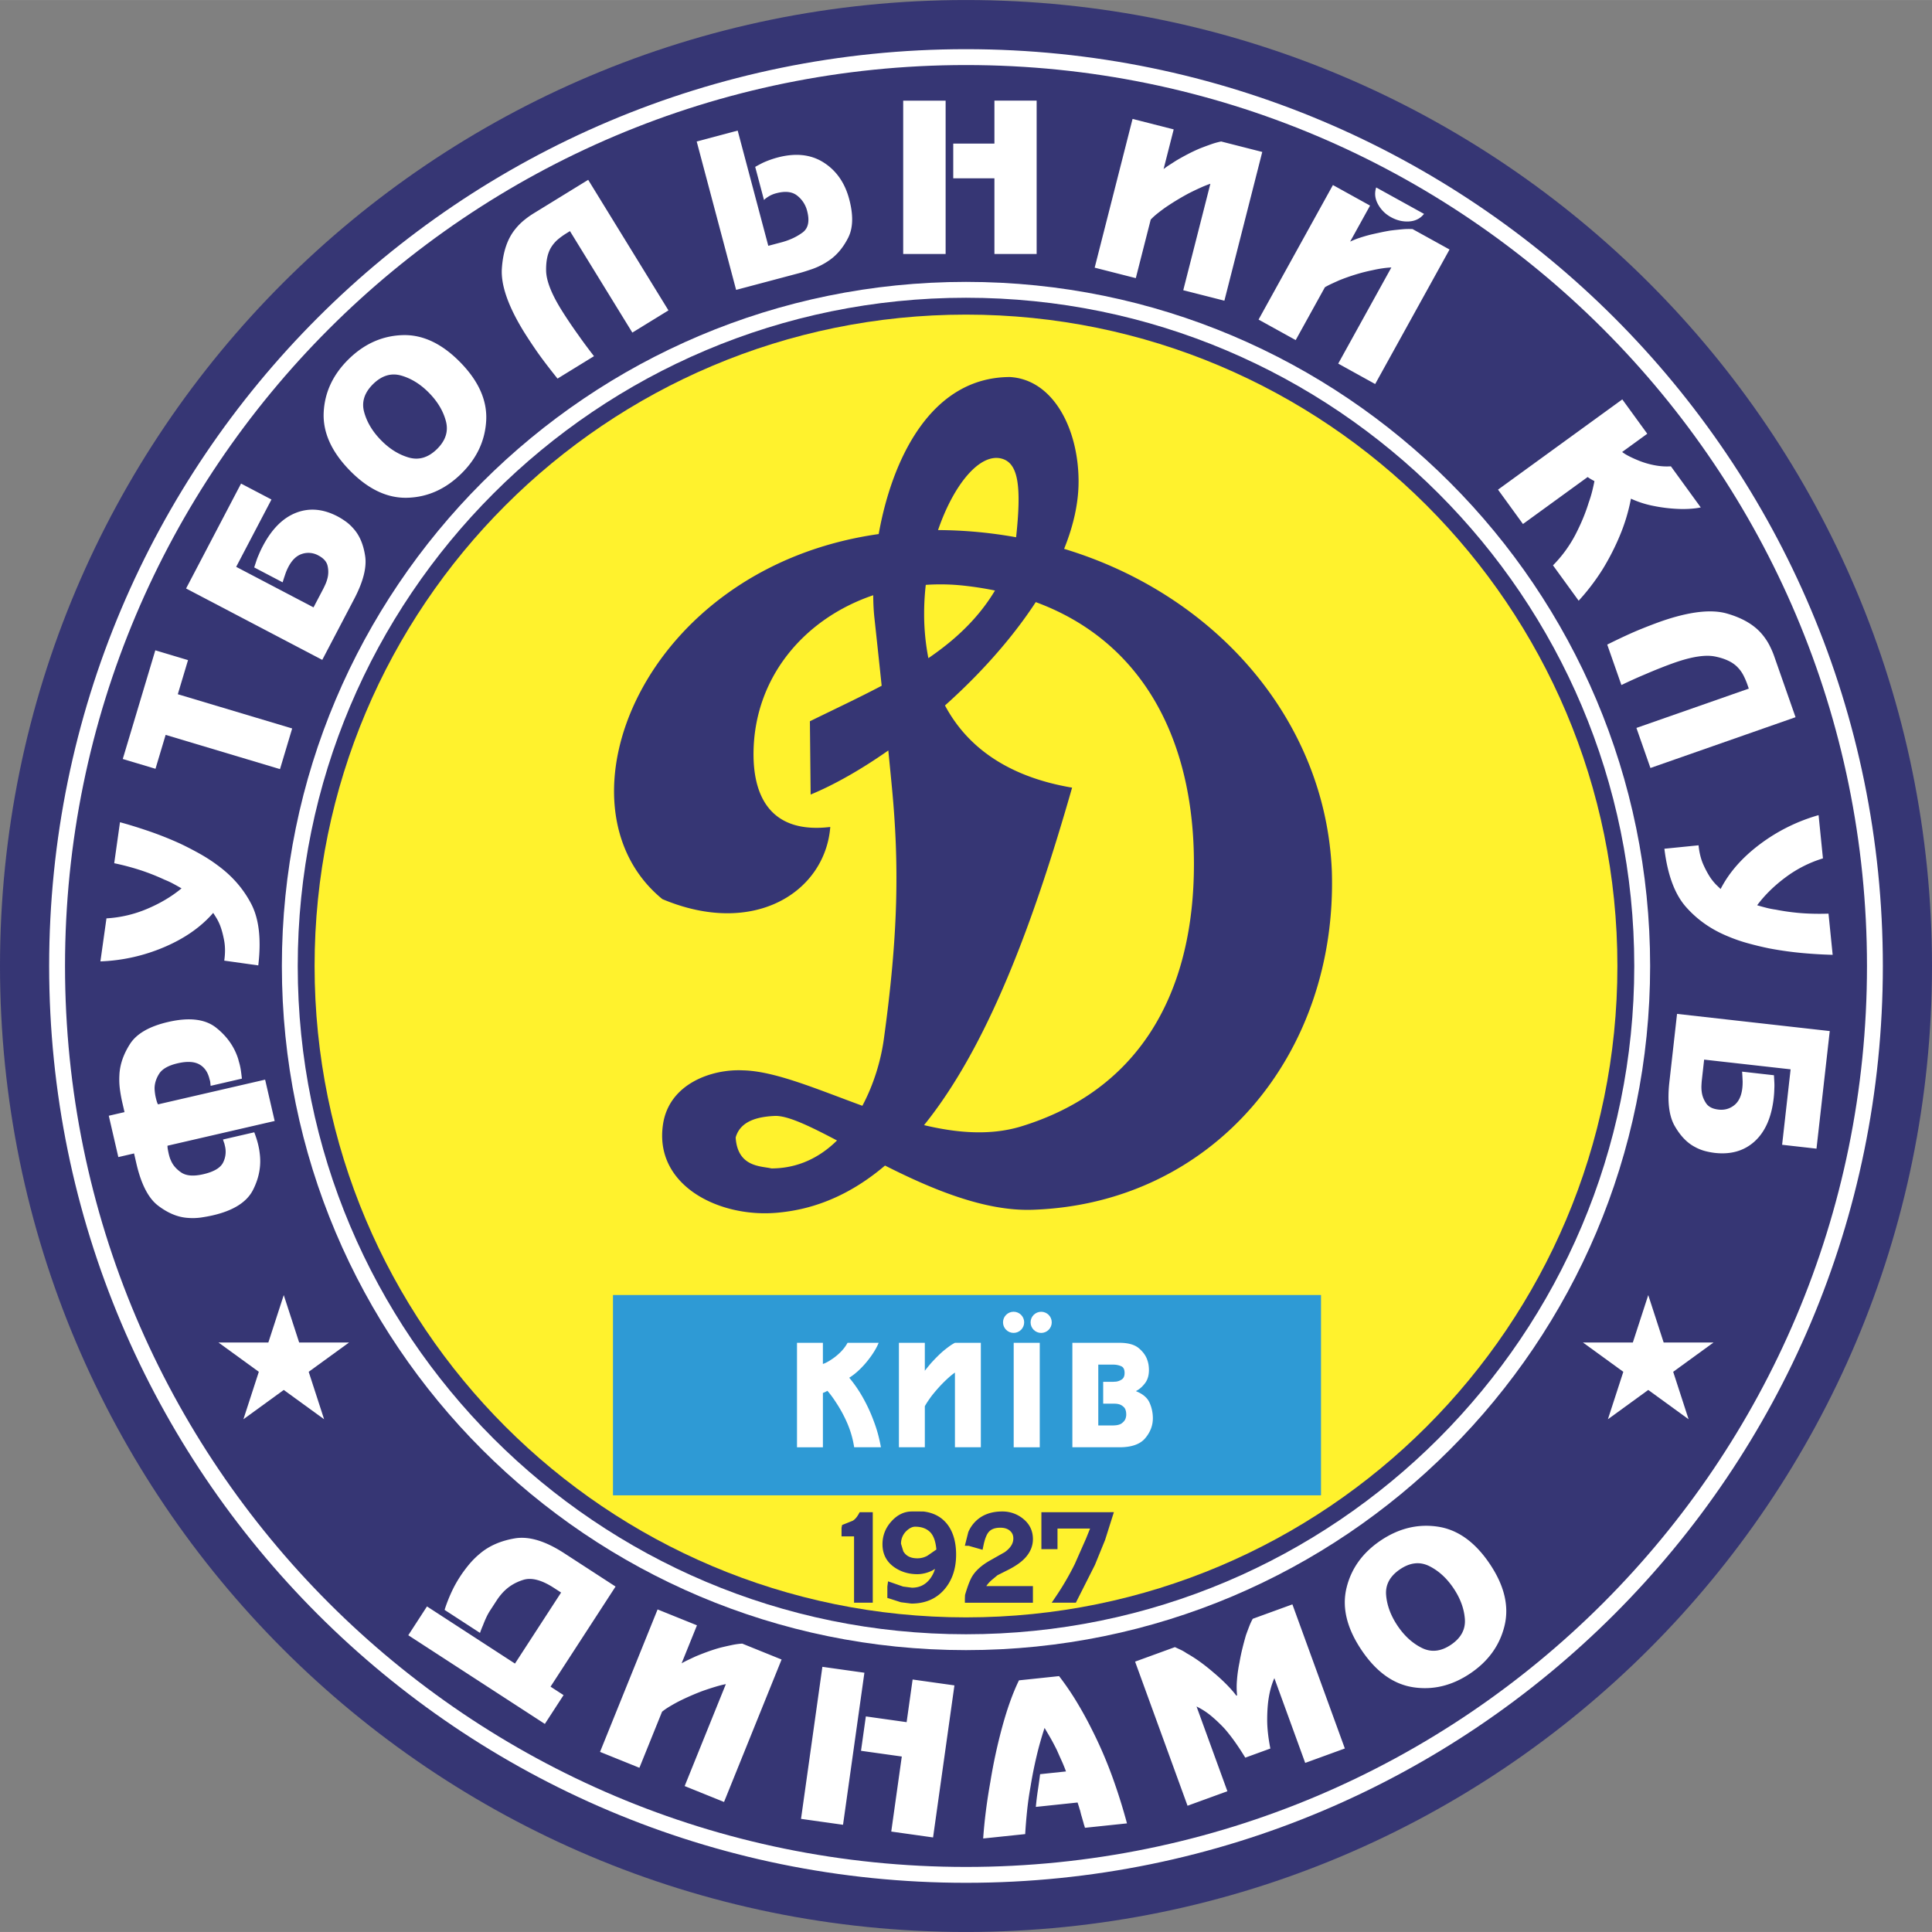
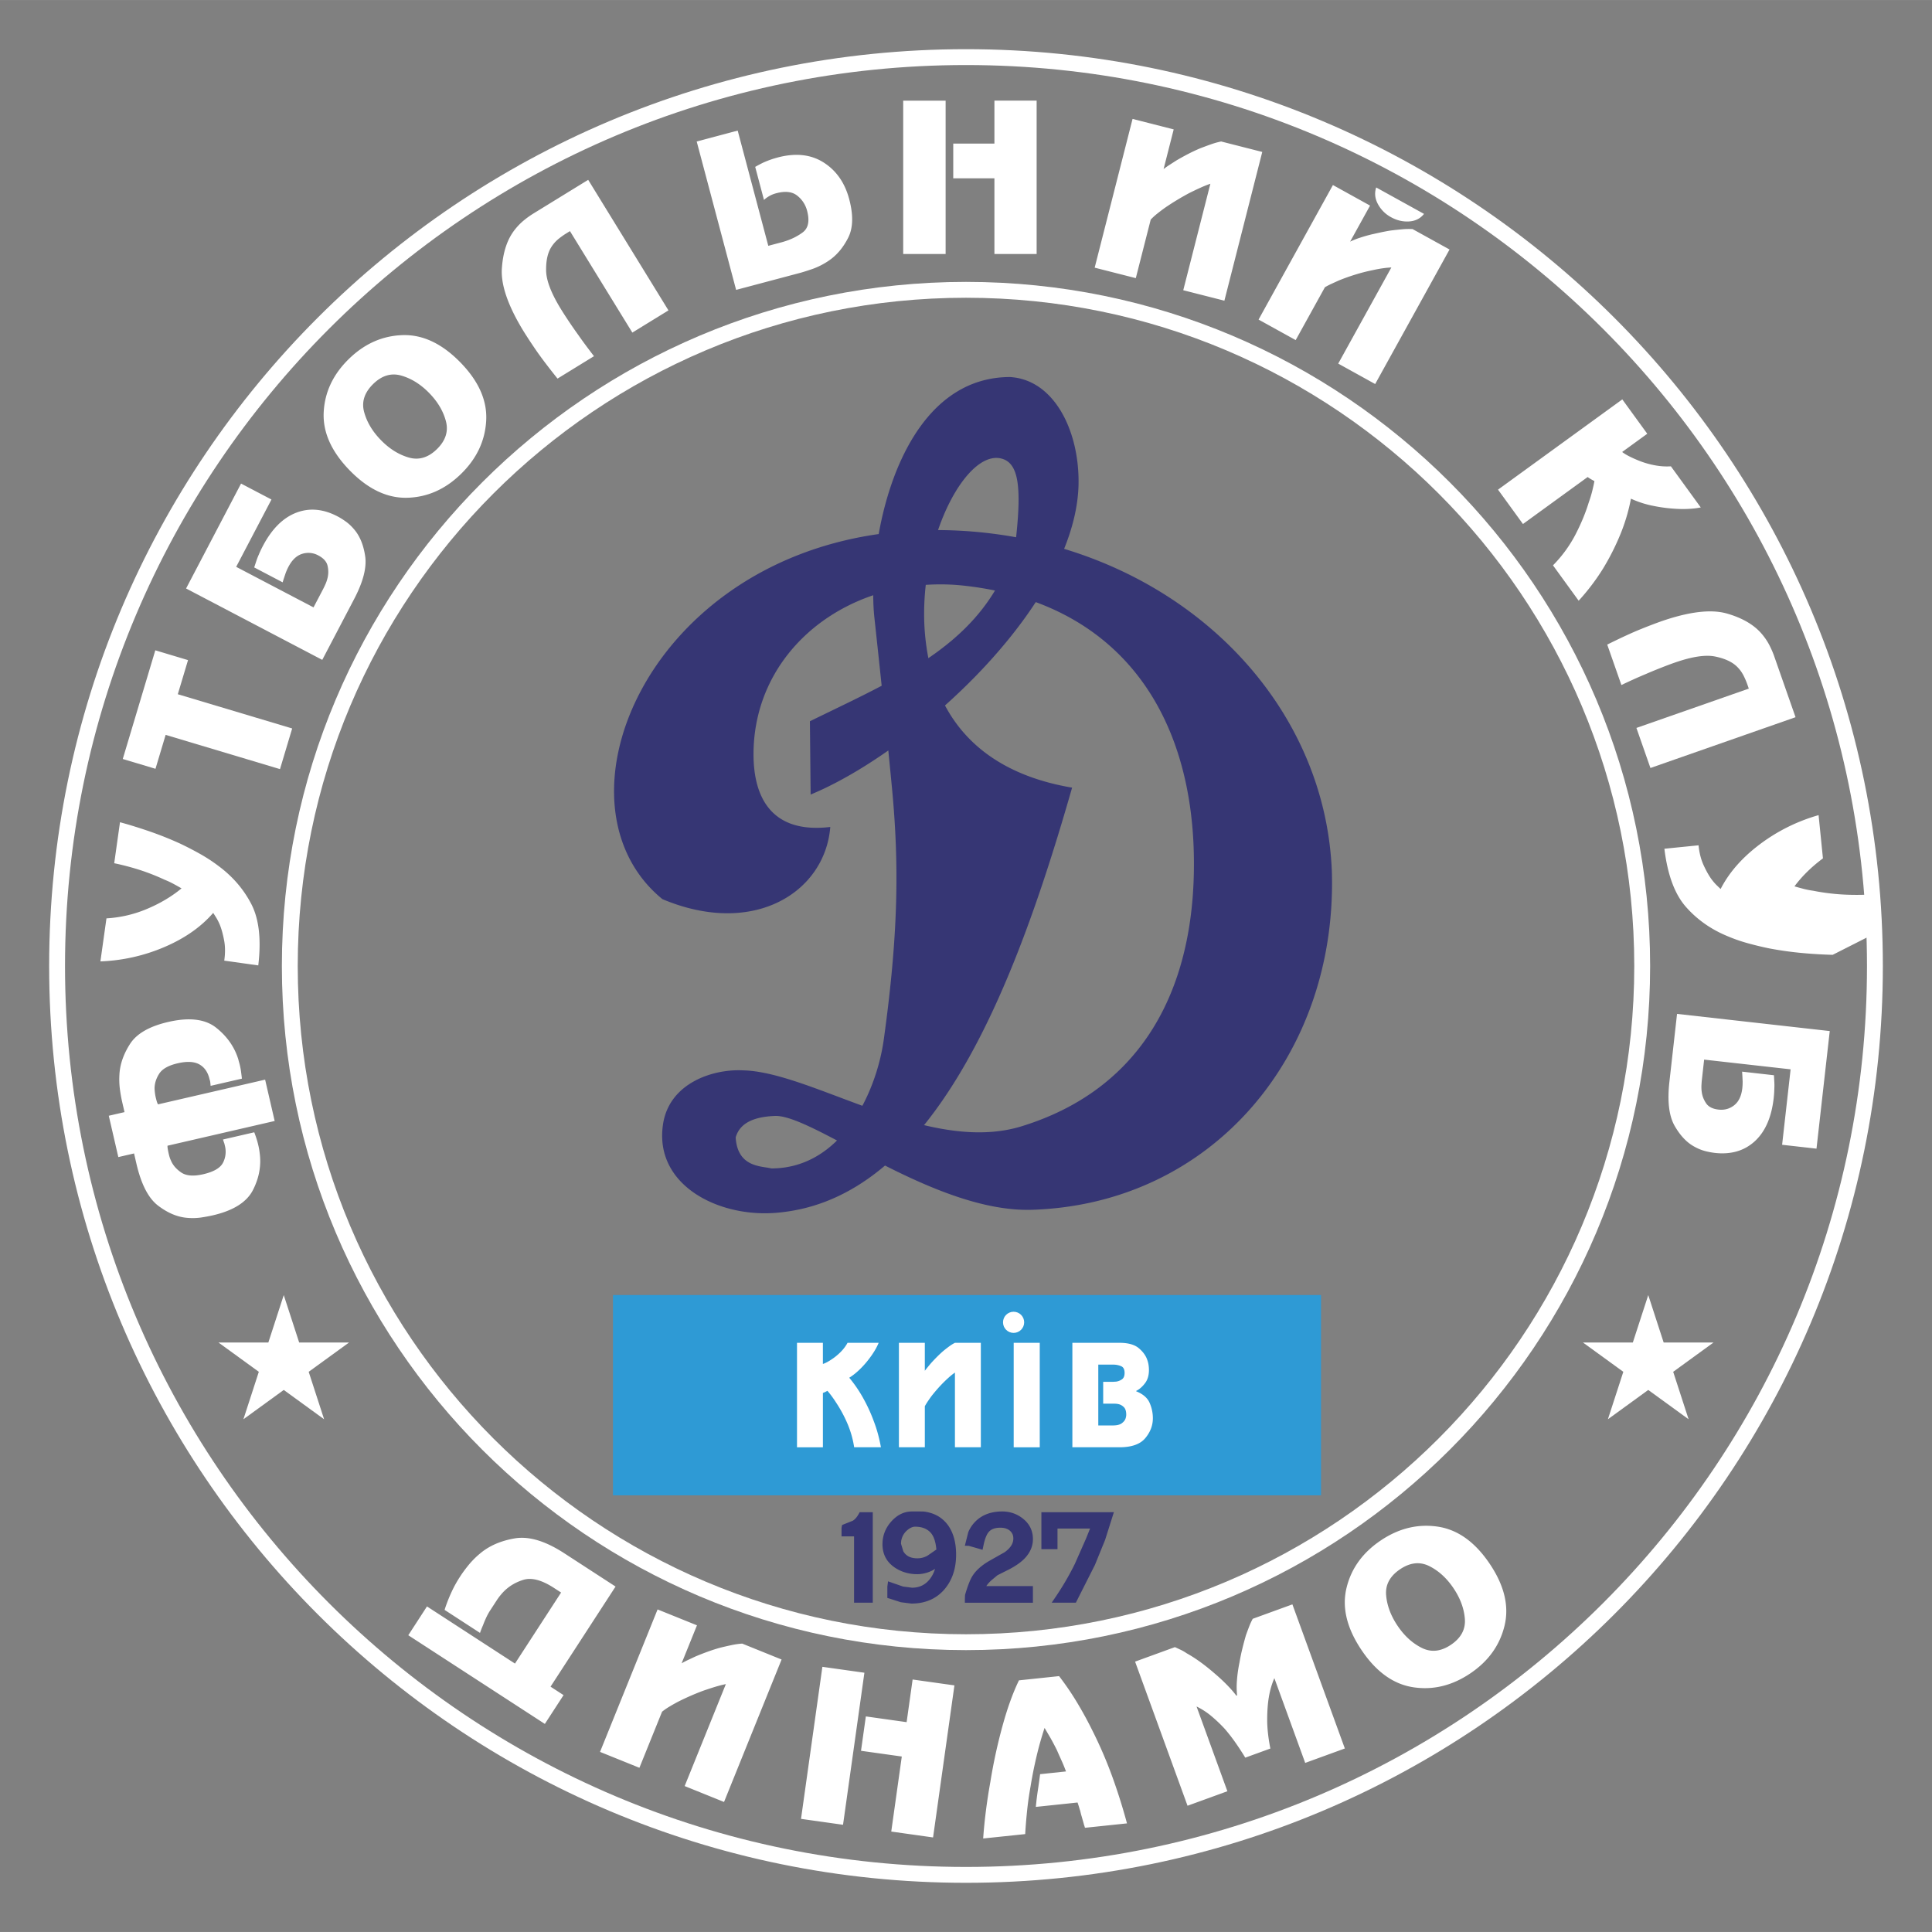
<svg xmlns="http://www.w3.org/2000/svg" width="2500" height="2500" viewBox="0 0 211.524 211.518">
  <rect x="0" y="0" width="211.524" height="211.518" fill="#808080" stroke="none" />
-   <path d="M211.524 105.763c0 58.403-47.35 105.755-105.762 105.755C47.352 211.518 0 164.167 0 105.763 0 47.353 47.352 0 105.762 0c58.412 0 105.762 47.353 105.762 105.763z" fill="#363674" />
-   <path d="M177.081 105.762c0 39.382-31.928 71.313-71.318 71.313-39.391 0-71.321-31.931-71.321-71.313 0-39.391 31.93-71.32 71.321-71.32 39.389 0 71.318 31.93 71.318 71.32z" fill="#fff22d" />
  <path d="M101.18 66.83c.012-.944.074-1.88.178-2.799a23.736 23.736 0 0 1 4.279.098c1.135.127 2.238.302 3.298.522-1.291 2.148-2.913 3.937-4.777 5.507a31.674 31.674 0 0 1-2.515 1.896 25.277 25.277 0 0 1-.464-4.546c-.002-.226 0-.452.001-.678zm1.522-8.798c1.731-5.052 4.63-8.52 7.022-7.806 1.77.529 2.125 3.028 1.524 8.593a49.386 49.386 0 0 0-8.546-.787zm4.273 15.829c2.417-2.499 4.626-5.186 6.424-7.942 12.089 4.453 17.676 15.757 17.301 29.974-.348 13.204-6.146 23.552-18.966 27.45-3.348.998-6.957.699-10.565-.161 7.096-8.784 12.088-22.533 16.209-36.95-7.328-1.24-11.617-4.68-13.917-8.998a67.61 67.61 0 0 0 3.514-3.373zm9.529-13.773c1.016-2.512 1.59-5.014 1.583-7.427-.021-5.789-2.813-11.12-7.519-11.385-8.678.021-12.913 9.035-14.365 17.192-25.894 3.67-36.16 29.773-23.684 39.968 10.074 4.236 17.823-.814 18.384-7.899-6.324.754-8.427-3.101-8.404-8.04.041-8.328 5.559-14.778 13.106-17.331.004.893.048 1.724.129 2.466l.135 1.252c.234 2.162.453 4.213.66 6.193-2.491 1.314-5.147 2.557-7.857 3.887l.081 8.024c2.588-1.069 5.52-2.733 8.505-4.826.133 1.365.269 2.718.396 4.07.804 8.433.702 16.038-.884 27.513-.321 2.34-1.096 4.965-2.354 7.318-4.963-1.812-9.581-3.809-13.086-3.879-3.316-.163-8.055 1.405-8.738 5.895-1.004 6.625 5.983 10.192 12.29 9.71a20.101 20.101 0 0 0 3.016-.467c3.304-.782 6.287-2.413 8.997-4.715 5.067 2.56 10.881 5.019 16.146 4.842 19.694-.658 33.419-16.937 32.774-37.105-.681-16.407-12.616-30.211-29.311-35.256zm-30.279 67.677a9.976 9.976 0 0 1-1.769.156c-1.095-.269-3.704-.1-3.912-3.387.501-1.774 2.332-2.276 4.297-2.36 1.409-.049 3.814 1.115 6.799 2.688-1.479 1.456-3.277 2.522-5.415 2.903z" fill="#363674" />
  <path d="M205.274 105.763c0 54.952-44.551 99.504-99.512 99.504-54.958 0-99.512-44.552-99.512-99.504 0-54.959 44.554-99.513 99.512-99.513 54.961 0 99.512 44.554 99.512 99.513z" fill="none" stroke="#fff" stroke-width="1.737" />
  <path d="M179.795 105.762c0 40.884-33.143 74.029-74.033 74.029-40.887 0-74.033-33.145-74.033-74.029 0-40.887 33.146-74.034 74.033-74.034 40.89.001 74.033 33.147 74.033 74.034z" fill="none" stroke="#fff" stroke-width="1.737" />
  <path fill="#2e9ad5" d="M67.112 141.782h77.519v21.931H67.112z" />
  <g fill="#363674">
    <path d="M94.121 165.56l-.125.222c-.187.333-.398.572-.63.711-.003.003-1.17.468-1.17.468l-.061.313v.932h1.371v7.261h2.049v-9.907h-1.434zM101.112 165.482l-.351-.003h-.92c-.849 0-1.609.37-2.26 1.099-.639.715-.963 1.552-.963 2.486 0 1.124.478 1.999 1.419 2.603.699.45 1.503.678 2.39.678.53 0 1.067-.126 1.595-.376.145-.067.231-.139.348-.208a3.337 3.337 0 0 1-.606 1.169c-.497.603-1.126.895-1.923.895l-.967-.126-1.646-.57-.077.575v1.244l.232.067 1.254.404 1.149.144c1.494 0 2.7-.511 3.583-1.52.869-.993 1.31-2.285 1.31-3.838 0-1.29-.285-2.353-.845-3.161-.623-.895-1.538-1.419-2.722-1.562zm-.672 5.126c-.735 0-1.24-.251-1.542-.769l-.251-.826a1.909 1.909 0 0 1 .631-1.436c.313-.285.622-.43.914-.43.681 0 1.208.183 1.608.56.431.406.642 1.091.719 1.938l-.978.678a2.229 2.229 0 0 1-1.101.285zM109.212 172.458l1.288-.648c.74-.388 1.311-.794 1.703-1.21.587-.621.886-1.326.886-2.092 0-.893-.348-1.633-1.038-2.201a3.555 3.555 0 0 0-2.331-.828c-1.009 0-1.864.256-2.541.762a3.648 3.648 0 0 0-1.166 1.498l-.376 1.493.418.009 1.522.433.095-.457c.178-.869.399-1.274.554-1.461.272-.336.697-.498 1.301-.498.45 0 .795.112 1.056.343.247.219.362.486.362.838 0 .548-.311 1.039-.948 1.5-.006.001-1.732.979-1.732.979-.835.492-1.444 1.047-1.816 1.653-.242.392-.501 1.063-.792 2.047l-.018.417v.435h7.45v-1.818h-5.103c.082-.133.228-.327.521-.606l.705-.588zM121.358 165.56h-7.342v4.046h1.764v-2.255h3.565l-.437 1.085-1.236 2.797a30.03 30.03 0 0 1-2.069 3.555l-.459.679h2.645l2.09-4.139 1.11-2.726.964-3.048-.595.006z" />
  </g>
-   <path fill="#fff" d="M180.458 141.788l1.687 5.192h5.46l-4.417 3.209 1.687 5.195-4.417-3.209-4.418 3.209 1.688-5.195-4.42-3.209h5.462zM31.067 141.788l1.687 5.192h5.462l-4.419 3.209 1.688 5.195-4.418-3.209-4.417 3.209 1.687-5.195-4.419-3.209h5.462zM60.276 184.661l1.425.925-2.048 3.153-14.952-9.709 2.047-3.154 9.633 6.256 5.05-7.776-.777-.504c-1.34-.871-2.46-1.165-3.361-.885-.899.279-1.652.746-2.255 1.399-.247.27-.468.555-.661.853l-.537.826-.075.115-.087.133a6.44 6.44 0 0 0-.454.825c-.131.284-.245.557-.342.817a10.754 10.754 0 0 0-.329.84l-3.875-2.518c.023-.092.053-.184.087-.281a16.797 16.797 0 0 1 .708-1.755c.247-.533.552-1.078.914-1.635.246-.38.549-.792.908-1.234a9.185 9.185 0 0 1 1.248-1.256c1-.849 2.271-1.405 3.81-1.669 1.539-.265 3.347.277 5.422 1.625l5.619 3.648-7.118 10.961zM76.307 177.944l-1.682 4.162c.213-.125.451-.25.712-.372l.784-.369c.432-.183.882-.36 1.35-.529.467-.17.93-.318 1.388-.443.451-.111.877-.207 1.277-.29a7.845 7.845 0 0 1 1.126-.157l4.31 1.742-6.301 15.597-4.311-1.741 4.51-11.163c-.354.07-.744.169-1.17.298-.427.129-.868.274-1.323.432a26.93 26.93 0 0 0-2.729 1.194c-.332.176-.648.355-.949.535-.301.18-.572.368-.814.563l-2.479 6.139-4.311-1.74 6.301-15.597 4.311 1.739zM94.638 183.135l-2.339 16.647-4.6-.647 2.339-16.647 4.6.647zm9.857 1.386l-2.339 16.647-4.578-.644 1.154-8.215-4.465-.627.529-3.764 4.465.628.656-4.668 4.578.643zM115.952 183.506a30.095 30.095 0 0 1 1.952 2.86 42.01 42.01 0 0 1 1.649 3.004 46.993 46.993 0 0 1 2.323 5.417 62.907 62.907 0 0 1 1.511 4.842l-4.6.483a7.136 7.136 0 0 0-.069-.232c-.021-.065-.044-.129-.064-.188l-.005-.045c-.025-.088-.054-.192-.089-.31a38.095 38.095 0 0 1-.127-.443 6.044 6.044 0 0 1-.108-.389l-.079-.321a.212.212 0 0 1-.033-.088.21.21 0 0 0-.03-.088 4.772 4.772 0 0 0-.09-.31l-.117-.354-4.568.481c.057-.614.13-1.218.22-1.813s.172-1.184.247-1.77l2.834-.299c-.149-.409-.312-.81-.491-1.201-.176-.392-.346-.769-.504-1.133-.309-.621-.593-1.149-.851-1.585s-.424-.719-.498-.848a36.526 36.526 0 0 0-.887 3.147 46.123 46.123 0 0 0-.647 3.26 34.91 34.91 0 0 0-.38 2.664 59.278 59.278 0 0 0-.209 2.555l-4.599.481c.065-.963.165-1.967.297-3.015.133-1.047.295-2.104.487-3.172a58.201 58.201 0 0 1 1.327-6.119c.543-1.979 1.146-3.649 1.807-5.008l4.391-.463zM136.338 192.433a30.805 30.805 0 0 0-.94-1.453 19.755 19.755 0 0 0-1.292-1.686 15.864 15.864 0 0 0-1.452-1.388 7.83 7.83 0 0 0-1.651-1.074l3.377 9.278-4.363 1.588-5.743-15.779 4.362-1.588.623.291c.223.104.441.23.655.378.504.282 1.007.604 1.508.968.501.364.986.751 1.456 1.158.509.425.977.857 1.409 1.294.432.438.79.846 1.072 1.225l.084-.03a8.709 8.709 0 0 1-.017-1.633c.045-.626.137-1.278.276-1.956.086-.513.192-1.024.319-1.537.125-.512.256-1.001.392-1.468.12-.333.24-.654.359-.963.12-.309.249-.583.384-.828l4.342-1.579 5.742 15.778-4.34 1.579-3.376-9.278c-.115.251-.226.55-.332.894a9.398 9.398 0 0 0-.273 1.183c-.116.685-.177 1.49-.181 2.416-.006.926.109 1.997.346 3.212l-2.746.998zM153.016 178.001c-.743-1.101-1.162-2.222-1.257-3.36-.095-1.138.414-2.083 1.527-2.834 1.102-.742 2.165-.858 3.191-.349 1.026.51 1.912 1.315 2.654 2.417.743 1.103 1.16 2.225 1.248 3.368.088 1.144-.418 2.085-1.519 2.828-1.101.743-2.165.858-3.19.348-1.027-.51-1.911-1.315-2.654-2.418zm-3.942 2.665c1.603 2.378 3.491 3.731 5.66 4.06 2.171.329 4.251-.178 6.242-1.519 1.978-1.333 3.226-3.074 3.747-5.217.52-2.144-.021-4.406-1.624-6.783-1.613-2.391-3.51-3.746-5.694-4.067-2.184-.321-4.262.186-6.242 1.519-1.989 1.342-3.237 3.082-3.746 5.217-.508 2.136.045 4.4 1.657 6.79zM18.338 125.435c-.002.125.01.265.039.42.028.157.061.317.098.478.024.104.055.217.091.34.036.124.085.248.145.375.211.509.589.95 1.133 1.32.545.37 1.35.433 2.414.187 1.153-.265 1.875-.692 2.168-1.279a2.625 2.625 0 0 0 .188-1.868l-.041-.178a.784.784 0 0 0-.063-.171 1.068 1.068 0 0 0-.044-.141 1.499 1.499 0 0 1-.05-.163l3.422-.79c.082.214.162.443.241.688a8.925 8.925 0 0 1 .288 1.143c.024.134.043.27.059.406.195 1.38-.047 2.739-.726 4.074-.677 1.334-2.144 2.262-4.4 2.782-.369.085-.792.163-1.273.236a6.6 6.6 0 0 1-1.529.038c-1.06-.082-2.122-.525-3.186-1.334s-1.857-2.347-2.38-4.613l-.254-1.104-1.723.398-1.045-4.525 1.723-.398-.259-1.122a15.443 15.443 0 0 1-.242-1.348 8.485 8.485 0 0 1-.06-1.574c.047-1.14.433-2.276 1.158-3.41.725-1.134 2.12-1.939 4.184-2.416 2.3-.531 4.049-.322 5.246.625 1.198.949 2.008 2.103 2.43 3.462.023.103.052.209.084.318s.063.222.09.339c.055.235.099.474.13.715.033.239.062.488.091.746l-3.422.789-.038-.364a1.459 1.459 0 0 0-.082-.353c-.176-.765-.546-1.308-1.11-1.627-.564-.318-1.356-.362-2.376-.126-1.019.235-1.698.62-2.035 1.153-.336.532-.502 1.075-.499 1.629.008.167.022.33.043.487.021.158.047.309.081.455.034.147.07.285.107.415a2 2 0 0 0 .142.36l11.731-2.708 1.045 4.526-11.734 2.708zM13.137 90.019c.853.228 1.862.537 3.026.93a37.93 37.93 0 0 1 3.577 1.418 35.98 35.98 0 0 1 2.154 1.115c.707.397 1.371.83 1.99 1.298 1.563 1.15 2.77 2.544 3.623 4.182.853 1.638 1.109 3.881.77 6.732l-3.725-.523c.117-.822.111-1.567-.018-2.233-.127-.667-.28-1.226-.461-1.679a5.753 5.753 0 0 0-.412-.813 71.564 71.564 0 0 0-.319-.502c-1.329 1.537-3.106 2.782-5.332 3.735a19.608 19.608 0 0 1-7.017 1.576l.663-4.712a13.347 13.347 0 0 0 4.46-1.043c1.435-.606 2.688-1.352 3.758-2.24-.31-.181-.621-.354-.933-.521a8.998 8.998 0 0 0-.924-.427 23.805 23.805 0 0 0-2.59-1.028 27.35 27.35 0 0 0-2.922-.777l.632-4.488zM17.004 71.196l3.582 1.073-1.119 3.735 12.522 3.748-1.333 4.451-12.521-3.748-1.111 3.713-3.583-1.073 3.563-11.899zM26.392 52.941l3.33 1.745-3.864 7.371 8.468 4.439 1.057-2.015c.07-.135.153-.31.25-.525.095-.216.173-.444.231-.688.104-.425.104-.867.001-1.323-.102-.456-.44-.836-1.018-1.138a2.24 2.24 0 0 0-1.768-.171c-.603.188-1.104.663-1.504 1.426a6.157 6.157 0 0 0-.296.664l-.183.543a18.33 18.33 0 0 0-.151.484l-3.114-1.632c.087-.263.167-.502.238-.72.072-.218.157-.439.257-.661a10.792 10.792 0 0 1 .444-.945c.982-1.875 2.198-3.094 3.646-3.657 1.449-.563 2.963-.431 4.543.397.282.147.581.334.897.56.317.226.618.508.903.845.629.723 1.036 1.706 1.221 2.947.185 1.243-.218 2.81-1.209 4.699l-3.488 6.657-14.91-7.816 6.019-11.486zM41.707 48.184c-.93-.951-1.543-1.979-1.841-3.083s.034-2.125.994-3.065c.951-.929 1.977-1.234 3.079-.916 1.103.317 2.119.953 3.048 1.904.93.952 1.542 1.982 1.834 3.091.292 1.109-.037 2.128-.987 3.057-.951.929-1.977 1.234-3.08.917-1.102-.318-2.118-.953-3.047-1.905zm-3.409 3.323c2.009 2.056 4.111 3.051 6.309 2.986 2.197-.063 4.155-.935 5.873-2.615 1.707-1.668 2.623-3.605 2.749-5.811.125-2.207-.816-4.337-2.825-6.392-2.019-2.066-4.133-3.062-6.341-2.987-2.208.075-4.166.946-5.873 2.614-1.718 1.68-2.634 3.617-2.749 5.812-.114 2.196.838 4.326 2.857 6.393zM61.942 25.585a8.35 8.35 0 0 0-.78.559 3.729 3.729 0 0 0-.816.926c-.389.63-.573 1.483-.555 2.561.02 1.078.559 2.478 1.618 4.201.237.386.523.83.859 1.332a48.88 48.88 0 0 0 1.047 1.509c.294.422.592.833.892 1.234.299.4.574.762.826 1.086l-3.993 2.454c-1.063-1.328-1.877-2.406-2.441-3.237a55.795 55.795 0 0 1-1.248-1.901c-1.721-2.799-2.522-5.103-2.405-6.91.119-1.807.598-3.234 1.439-4.283.298-.377.624-.709.977-.998a9.485 9.485 0 0 1 1.031-.74l6.005-3.692 8.788 14.294-3.955 2.431-6.83-11.11-.459.284zM80.765 14.295l3.351 12.615 1.356-.36a4.684 4.684 0 0 0 .219-.059c.841-.239 1.572-.589 2.191-1.049.619-.461.779-1.253.481-2.375a3.073 3.073 0 0 0-1.084-1.654c-.545-.433-1.307-.519-2.284-.26a3.2 3.2 0 0 0-.65.243 3.614 3.614 0 0 0-.549.357 2.425 2.425 0 0 0-.076.067l-.076.068-.961-3.62a15.045 15.045 0 0 1 .883-.469 10.372 10.372 0 0 1 1.564-.557c1.97-.523 3.651-.341 5.043.544 1.392.885 2.326 2.225 2.802 4.017.464 1.749.427 3.154-.11 4.217-.538 1.063-1.222 1.884-2.052 2.463a7.74 7.74 0 0 1-1.865.963c-.608.208-1.066.353-1.373.434l-6.982 1.855-4.316-16.249 4.488-1.191zM103.531 11.016v16.792h-4.645V11.016h4.645zm9.965 0v16.792h-4.622V19.52h-4.508v-3.8h4.508v-4.705h4.622zM128.501 14.164l-1.106 4.343a8.51 8.51 0 0 1 .656-.463l.729-.468c.405-.239.828-.474 1.27-.705.441-.229.88-.437 1.319-.622a37.82 37.82 0 0 1 1.229-.457 8.038 8.038 0 0 1 1.098-.305l4.502 1.146-4.147 16.285-4.503-1.146 2.969-11.657a12.41 12.41 0 0 0-1.123.451c-.407.184-.826.385-1.255.603a28.271 28.271 0 0 0-2.552 1.548c-.305.218-.595.437-.869.655a6.967 6.967 0 0 0-.732.667l-1.633 6.41-4.503-1.147 4.148-16.285 4.503 1.147zM150 22.506l-2.181 3.944a8.62 8.62 0 0 1 1.04-.413 16.2 16.2 0 0 1 1.301-.375c.333-.075.675-.15 1.026-.226.351-.074.695-.139 1.035-.195a35.66 35.66 0 0 1 1.301-.14 7.669 7.669 0 0 1 1.133-.023l4.047 2.236-8.142 14.729-4.045-2.237 5.818-10.526c-.317.015-.648.047-.994.098-.346.05-.706.118-1.08.204-.598.119-1.212.275-1.843.47a21.82 21.82 0 0 0-1.811.642c-.275.125-.545.247-.81.369-.265.121-.51.248-.737.381l-3.2 5.788-4.065-2.247 8.141-14.729 4.066 2.25zm5.908.909c-.4.504-.941.779-1.622.826-.682.046-1.346-.109-1.995-.468a3.52 3.52 0 0 1-1.426-1.423c-.33-.605-.395-1.214-.193-1.829l5.236 2.894zM180.35 47.486l-2.75 1.998c.202.153.439.298.71.439.271.141.553.272.847.395a9.255 9.255 0 0 0 1.854.589c.66.138 1.303.187 1.927.145l3.269 4.502a8.632 8.632 0 0 1-1.194.15c-.437.028-.897.031-1.38.007a17.058 17.058 0 0 1-2.619-.328 10.761 10.761 0 0 1-2.45-.789 20.248 20.248 0 0 1-1.199 4 26.673 26.673 0 0 1-1.863 3.665 23.745 23.745 0 0 1-2.663 3.506l-2.811-3.872a13.943 13.943 0 0 0 2.464-3.376c.624-1.212 1.104-2.372 1.441-3.478.154-.431.283-.846.383-1.247s.184-.775.25-1.122a7.977 7.977 0 0 1-.374-.206 4.783 4.783 0 0 1-.37-.239l-7.081 5.143-2.731-3.762 13.607-9.881 2.733 3.761zM191.287 74.875a8.39 8.39 0 0 0-.384-.89 3.748 3.748 0 0 0-.735-1.006c-.534-.52-1.33-.888-2.389-1.103-1.058-.216-2.542.01-4.449.678-.428.149-.923.335-1.485.557-.562.22-1.127.454-1.696.701-.474.198-.94.4-1.395.608-.455.207-.866.399-1.236.576l-1.551-4.427c1.529-.759 2.762-1.326 3.696-1.7a55.632 55.632 0 0 1 2.128-.817c3.112-1.089 5.542-1.382 7.288-.88s3.042 1.278 3.891 2.327c.307.374.563.764.771 1.172.206.408.375.798.504 1.169l2.339 6.68-15.887 5.56-1.535-4.385 12.304-4.305-.179-.515zM200.648 104.536a50.935 50.935 0 0 1-3.16-.182 38.103 38.103 0 0 1-3.808-.527 36.113 36.113 0 0 1-2.358-.57 17.66 17.66 0 0 1-2.24-.787c-1.792-.746-3.295-1.812-4.512-3.198-1.217-1.387-1.999-3.504-2.346-6.351l3.741-.376c.083.826.266 1.546.547 2.163.282.616.565 1.122.848 1.519.21.281.407.512.592.69l.429.412c.926-1.807 2.354-3.437 4.287-4.89a19.594 19.594 0 0 1 6.439-3.197l.477 4.734a13.364 13.364 0 0 0-4.086 2.07c-1.25.928-2.289 1.949-3.118 3.063.344.102.688.195 1.03.283.343.086.676.151 1 .195.914.18 1.833.307 2.759.381.926.073 1.934.093 3.024.059l.455 4.509zM198.878 125.757l-3.764-.424.93-8.261-9.467-1.064-.253 2.253c-.017.15-.03.343-.042.578-.011.234 0 .475.034.723.057.432.217.841.478 1.229.262.387.717.617 1.364.689.648.072 1.219-.087 1.713-.479.495-.393.79-1.017.886-1.872a7.41 7.41 0 0 0 .029-.361c.004-.122.007-.243.007-.364l-.027-.573c-.01-.183-.021-.352-.034-.506l3.488.394c.016.275.029.526.041.756.014.229.014.466 0 .708a11.468 11.468 0 0 1-.069 1.041c-.238 2.1-.928 3.675-2.073 4.725-1.146 1.047-2.604 1.473-4.378 1.273a8.006 8.006 0 0 1-1.038-.197 4.932 4.932 0 0 1-1.146-.46c-.849-.445-1.583-1.211-2.208-2.3-.622-1.089-.814-2.691-.577-4.808l.838-7.455 16.719 1.88-1.451 12.875z" />
+   <path fill="#fff" d="M180.458 141.788l1.687 5.192h5.46l-4.417 3.209 1.687 5.195-4.417-3.209-4.418 3.209 1.688-5.195-4.42-3.209h5.462zM31.067 141.788l1.687 5.192h5.462l-4.419 3.209 1.688 5.195-4.418-3.209-4.417 3.209 1.687-5.195-4.419-3.209h5.462zM60.276 184.661l1.425.925-2.048 3.153-14.952-9.709 2.047-3.154 9.633 6.256 5.05-7.776-.777-.504c-1.34-.871-2.46-1.165-3.361-.885-.899.279-1.652.746-2.255 1.399-.247.27-.468.555-.661.853l-.537.826-.075.115-.087.133a6.44 6.44 0 0 0-.454.825c-.131.284-.245.557-.342.817a10.754 10.754 0 0 0-.329.84l-3.875-2.518c.023-.092.053-.184.087-.281a16.797 16.797 0 0 1 .708-1.755c.247-.533.552-1.078.914-1.635.246-.38.549-.792.908-1.234a9.185 9.185 0 0 1 1.248-1.256c1-.849 2.271-1.405 3.81-1.669 1.539-.265 3.347.277 5.422 1.625l5.619 3.648-7.118 10.961zM76.307 177.944l-1.682 4.162c.213-.125.451-.25.712-.372l.784-.369c.432-.183.882-.36 1.35-.529.467-.17.93-.318 1.388-.443.451-.111.877-.207 1.277-.29a7.845 7.845 0 0 1 1.126-.157l4.31 1.742-6.301 15.597-4.311-1.741 4.51-11.163c-.354.07-.744.169-1.17.298-.427.129-.868.274-1.323.432a26.93 26.93 0 0 0-2.729 1.194c-.332.176-.648.355-.949.535-.301.18-.572.368-.814.563l-2.479 6.139-4.311-1.74 6.301-15.597 4.311 1.739zM94.638 183.135l-2.339 16.647-4.6-.647 2.339-16.647 4.6.647zm9.857 1.386l-2.339 16.647-4.578-.644 1.154-8.215-4.465-.627.529-3.764 4.465.628.656-4.668 4.578.643zM115.952 183.506a30.095 30.095 0 0 1 1.952 2.86 42.01 42.01 0 0 1 1.649 3.004 46.993 46.993 0 0 1 2.323 5.417 62.907 62.907 0 0 1 1.511 4.842l-4.6.483a7.136 7.136 0 0 0-.069-.232c-.021-.065-.044-.129-.064-.188l-.005-.045c-.025-.088-.054-.192-.089-.31a38.095 38.095 0 0 1-.127-.443 6.044 6.044 0 0 1-.108-.389l-.079-.321a.212.212 0 0 1-.033-.088.21.21 0 0 0-.03-.088 4.772 4.772 0 0 0-.09-.31l-.117-.354-4.568.481c.057-.614.13-1.218.22-1.813s.172-1.184.247-1.77l2.834-.299c-.149-.409-.312-.81-.491-1.201-.176-.392-.346-.769-.504-1.133-.309-.621-.593-1.149-.851-1.585s-.424-.719-.498-.848a36.526 36.526 0 0 0-.887 3.147 46.123 46.123 0 0 0-.647 3.26 34.91 34.91 0 0 0-.38 2.664 59.278 59.278 0 0 0-.209 2.555l-4.599.481c.065-.963.165-1.967.297-3.015.133-1.047.295-2.104.487-3.172a58.201 58.201 0 0 1 1.327-6.119c.543-1.979 1.146-3.649 1.807-5.008l4.391-.463zM136.338 192.433a30.805 30.805 0 0 0-.94-1.453 19.755 19.755 0 0 0-1.292-1.686 15.864 15.864 0 0 0-1.452-1.388 7.83 7.83 0 0 0-1.651-1.074l3.377 9.278-4.363 1.588-5.743-15.779 4.362-1.588.623.291c.223.104.441.23.655.378.504.282 1.007.604 1.508.968.501.364.986.751 1.456 1.158.509.425.977.857 1.409 1.294.432.438.79.846 1.072 1.225l.084-.03a8.709 8.709 0 0 1-.017-1.633c.045-.626.137-1.278.276-1.956.086-.513.192-1.024.319-1.537.125-.512.256-1.001.392-1.468.12-.333.24-.654.359-.963.12-.309.249-.583.384-.828l4.342-1.579 5.742 15.778-4.34 1.579-3.376-9.278c-.115.251-.226.55-.332.894a9.398 9.398 0 0 0-.273 1.183c-.116.685-.177 1.49-.181 2.416-.006.926.109 1.997.346 3.212l-2.746.998zM153.016 178.001c-.743-1.101-1.162-2.222-1.257-3.36-.095-1.138.414-2.083 1.527-2.834 1.102-.742 2.165-.858 3.191-.349 1.026.51 1.912 1.315 2.654 2.417.743 1.103 1.16 2.225 1.248 3.368.088 1.144-.418 2.085-1.519 2.828-1.101.743-2.165.858-3.19.348-1.027-.51-1.911-1.315-2.654-2.418zm-3.942 2.665c1.603 2.378 3.491 3.731 5.66 4.06 2.171.329 4.251-.178 6.242-1.519 1.978-1.333 3.226-3.074 3.747-5.217.52-2.144-.021-4.406-1.624-6.783-1.613-2.391-3.51-3.746-5.694-4.067-2.184-.321-4.262.186-6.242 1.519-1.989 1.342-3.237 3.082-3.746 5.217-.508 2.136.045 4.4 1.657 6.79zM18.338 125.435c-.002.125.01.265.039.42.028.157.061.317.098.478.024.104.055.217.091.34.036.124.085.248.145.375.211.509.589.95 1.133 1.32.545.37 1.35.433 2.414.187 1.153-.265 1.875-.692 2.168-1.279a2.625 2.625 0 0 0 .188-1.868l-.041-.178a.784.784 0 0 0-.063-.171 1.068 1.068 0 0 0-.044-.141 1.499 1.499 0 0 1-.05-.163l3.422-.79c.082.214.162.443.241.688a8.925 8.925 0 0 1 .288 1.143c.024.134.043.27.059.406.195 1.38-.047 2.739-.726 4.074-.677 1.334-2.144 2.262-4.4 2.782-.369.085-.792.163-1.273.236a6.6 6.6 0 0 1-1.529.038c-1.06-.082-2.122-.525-3.186-1.334s-1.857-2.347-2.38-4.613l-.254-1.104-1.723.398-1.045-4.525 1.723-.398-.259-1.122a15.443 15.443 0 0 1-.242-1.348 8.485 8.485 0 0 1-.06-1.574c.047-1.14.433-2.276 1.158-3.41.725-1.134 2.12-1.939 4.184-2.416 2.3-.531 4.049-.322 5.246.625 1.198.949 2.008 2.103 2.43 3.462.023.103.052.209.084.318s.063.222.09.339c.055.235.099.474.13.715.033.239.062.488.091.746l-3.422.789-.038-.364a1.459 1.459 0 0 0-.082-.353c-.176-.765-.546-1.308-1.11-1.627-.564-.318-1.356-.362-2.376-.126-1.019.235-1.698.62-2.035 1.153-.336.532-.502 1.075-.499 1.629.008.167.022.33.043.487.021.158.047.309.081.455.034.147.07.285.107.415a2 2 0 0 0 .142.36l11.731-2.708 1.045 4.526-11.734 2.708zM13.137 90.019c.853.228 1.862.537 3.026.93a37.93 37.93 0 0 1 3.577 1.418 35.98 35.98 0 0 1 2.154 1.115c.707.397 1.371.83 1.99 1.298 1.563 1.15 2.77 2.544 3.623 4.182.853 1.638 1.109 3.881.77 6.732l-3.725-.523c.117-.822.111-1.567-.018-2.233-.127-.667-.28-1.226-.461-1.679a5.753 5.753 0 0 0-.412-.813 71.564 71.564 0 0 0-.319-.502c-1.329 1.537-3.106 2.782-5.332 3.735a19.608 19.608 0 0 1-7.017 1.576l.663-4.712a13.347 13.347 0 0 0 4.46-1.043c1.435-.606 2.688-1.352 3.758-2.24-.31-.181-.621-.354-.933-.521a8.998 8.998 0 0 0-.924-.427 23.805 23.805 0 0 0-2.59-1.028 27.35 27.35 0 0 0-2.922-.777l.632-4.488zM17.004 71.196l3.582 1.073-1.119 3.735 12.522 3.748-1.333 4.451-12.521-3.748-1.111 3.713-3.583-1.073 3.563-11.899zM26.392 52.941l3.33 1.745-3.864 7.371 8.468 4.439 1.057-2.015c.07-.135.153-.31.25-.525.095-.216.173-.444.231-.688.104-.425.104-.867.001-1.323-.102-.456-.44-.836-1.018-1.138a2.24 2.24 0 0 0-1.768-.171c-.603.188-1.104.663-1.504 1.426a6.157 6.157 0 0 0-.296.664l-.183.543a18.33 18.33 0 0 0-.151.484l-3.114-1.632c.087-.263.167-.502.238-.72.072-.218.157-.439.257-.661a10.792 10.792 0 0 1 .444-.945c.982-1.875 2.198-3.094 3.646-3.657 1.449-.563 2.963-.431 4.543.397.282.147.581.334.897.56.317.226.618.508.903.845.629.723 1.036 1.706 1.221 2.947.185 1.243-.218 2.81-1.209 4.699l-3.488 6.657-14.91-7.816 6.019-11.486zM41.707 48.184c-.93-.951-1.543-1.979-1.841-3.083s.034-2.125.994-3.065c.951-.929 1.977-1.234 3.079-.916 1.103.317 2.119.953 3.048 1.904.93.952 1.542 1.982 1.834 3.091.292 1.109-.037 2.128-.987 3.057-.951.929-1.977 1.234-3.08.917-1.102-.318-2.118-.953-3.047-1.905zm-3.409 3.323c2.009 2.056 4.111 3.051 6.309 2.986 2.197-.063 4.155-.935 5.873-2.615 1.707-1.668 2.623-3.605 2.749-5.811.125-2.207-.816-4.337-2.825-6.392-2.019-2.066-4.133-3.062-6.341-2.987-2.208.075-4.166.946-5.873 2.614-1.718 1.68-2.634 3.617-2.749 5.812-.114 2.196.838 4.326 2.857 6.393zM61.942 25.585a8.35 8.35 0 0 0-.78.559 3.729 3.729 0 0 0-.816.926c-.389.63-.573 1.483-.555 2.561.02 1.078.559 2.478 1.618 4.201.237.386.523.83.859 1.332a48.88 48.88 0 0 0 1.047 1.509c.294.422.592.833.892 1.234.299.4.574.762.826 1.086l-3.993 2.454c-1.063-1.328-1.877-2.406-2.441-3.237a55.795 55.795 0 0 1-1.248-1.901c-1.721-2.799-2.522-5.103-2.405-6.91.119-1.807.598-3.234 1.439-4.283.298-.377.624-.709.977-.998a9.485 9.485 0 0 1 1.031-.74l6.005-3.692 8.788 14.294-3.955 2.431-6.83-11.11-.459.284zM80.765 14.295l3.351 12.615 1.356-.36a4.684 4.684 0 0 0 .219-.059c.841-.239 1.572-.589 2.191-1.049.619-.461.779-1.253.481-2.375a3.073 3.073 0 0 0-1.084-1.654c-.545-.433-1.307-.519-2.284-.26a3.2 3.2 0 0 0-.65.243 3.614 3.614 0 0 0-.549.357 2.425 2.425 0 0 0-.076.067l-.076.068-.961-3.62a15.045 15.045 0 0 1 .883-.469 10.372 10.372 0 0 1 1.564-.557c1.97-.523 3.651-.341 5.043.544 1.392.885 2.326 2.225 2.802 4.017.464 1.749.427 3.154-.11 4.217-.538 1.063-1.222 1.884-2.052 2.463a7.74 7.74 0 0 1-1.865.963c-.608.208-1.066.353-1.373.434l-6.982 1.855-4.316-16.249 4.488-1.191zM103.531 11.016v16.792h-4.645V11.016h4.645zm9.965 0v16.792h-4.622V19.52h-4.508v-3.8h4.508v-4.705h4.622zM128.501 14.164l-1.106 4.343a8.51 8.51 0 0 1 .656-.463l.729-.468c.405-.239.828-.474 1.27-.705.441-.229.88-.437 1.319-.622a37.82 37.82 0 0 1 1.229-.457 8.038 8.038 0 0 1 1.098-.305l4.502 1.146-4.147 16.285-4.503-1.146 2.969-11.657a12.41 12.41 0 0 0-1.123.451c-.407.184-.826.385-1.255.603a28.271 28.271 0 0 0-2.552 1.548c-.305.218-.595.437-.869.655a6.967 6.967 0 0 0-.732.667l-1.633 6.41-4.503-1.147 4.148-16.285 4.503 1.147zM150 22.506l-2.181 3.944a8.62 8.62 0 0 1 1.04-.413 16.2 16.2 0 0 1 1.301-.375c.333-.075.675-.15 1.026-.226.351-.074.695-.139 1.035-.195a35.66 35.66 0 0 1 1.301-.14 7.669 7.669 0 0 1 1.133-.023l4.047 2.236-8.142 14.729-4.045-2.237 5.818-10.526c-.317.015-.648.047-.994.098-.346.05-.706.118-1.08.204-.598.119-1.212.275-1.843.47a21.82 21.82 0 0 0-1.811.642c-.275.125-.545.247-.81.369-.265.121-.51.248-.737.381l-3.2 5.788-4.065-2.247 8.141-14.729 4.066 2.25zm5.908.909c-.4.504-.941.779-1.622.826-.682.046-1.346-.109-1.995-.468a3.52 3.52 0 0 1-1.426-1.423c-.33-.605-.395-1.214-.193-1.829l5.236 2.894zM180.35 47.486l-2.75 1.998c.202.153.439.298.71.439.271.141.553.272.847.395a9.255 9.255 0 0 0 1.854.589c.66.138 1.303.187 1.927.145l3.269 4.502a8.632 8.632 0 0 1-1.194.15c-.437.028-.897.031-1.38.007a17.058 17.058 0 0 1-2.619-.328 10.761 10.761 0 0 1-2.45-.789 20.248 20.248 0 0 1-1.199 4 26.673 26.673 0 0 1-1.863 3.665 23.745 23.745 0 0 1-2.663 3.506l-2.811-3.872a13.943 13.943 0 0 0 2.464-3.376c.624-1.212 1.104-2.372 1.441-3.478.154-.431.283-.846.383-1.247s.184-.775.25-1.122a7.977 7.977 0 0 1-.374-.206 4.783 4.783 0 0 1-.37-.239l-7.081 5.143-2.731-3.762 13.607-9.881 2.733 3.761zM191.287 74.875a8.39 8.39 0 0 0-.384-.89 3.748 3.748 0 0 0-.735-1.006c-.534-.52-1.33-.888-2.389-1.103-1.058-.216-2.542.01-4.449.678-.428.149-.923.335-1.485.557-.562.22-1.127.454-1.696.701-.474.198-.94.4-1.395.608-.455.207-.866.399-1.236.576l-1.551-4.427c1.529-.759 2.762-1.326 3.696-1.7a55.632 55.632 0 0 1 2.128-.817c3.112-1.089 5.542-1.382 7.288-.88s3.042 1.278 3.891 2.327c.307.374.563.764.771 1.172.206.408.375.798.504 1.169l2.339 6.68-15.887 5.56-1.535-4.385 12.304-4.305-.179-.515zM200.648 104.536a50.935 50.935 0 0 1-3.16-.182 38.103 38.103 0 0 1-3.808-.527 36.113 36.113 0 0 1-2.358-.57 17.66 17.66 0 0 1-2.24-.787c-1.792-.746-3.295-1.812-4.512-3.198-1.217-1.387-1.999-3.504-2.346-6.351l3.741-.376c.083.826.266 1.546.547 2.163.282.616.565 1.122.848 1.519.21.281.407.512.592.69l.429.412c.926-1.807 2.354-3.437 4.287-4.89a19.594 19.594 0 0 1 6.439-3.197l.477 4.734c-1.25.928-2.289 1.949-3.118 3.063.344.102.688.195 1.03.283.343.086.676.151 1 .195.914.18 1.833.307 2.759.381.926.073 1.934.093 3.024.059l.455 4.509zM198.878 125.757l-3.764-.424.93-8.261-9.467-1.064-.253 2.253c-.017.15-.03.343-.042.578-.011.234 0 .475.034.723.057.432.217.841.478 1.229.262.387.717.617 1.364.689.648.072 1.219-.087 1.713-.479.495-.393.79-1.017.886-1.872a7.41 7.41 0 0 0 .029-.361c.004-.122.007-.243.007-.364l-.027-.573c-.01-.183-.021-.352-.034-.506l3.488.394c.016.275.029.526.041.756.014.229.014.466 0 .708a11.468 11.468 0 0 1-.069 1.041c-.238 2.1-.928 3.675-2.073 4.725-1.146 1.047-2.604 1.473-4.378 1.273a8.006 8.006 0 0 1-1.038-.197 4.932 4.932 0 0 1-1.146-.46c-.849-.445-1.583-1.211-2.208-2.3-.622-1.089-.814-2.691-.577-4.808l.838-7.455 16.719 1.88-1.451 12.875z" />
  <g fill="#fff">
    <path d="M90.094 147.015v2.316c.154-.052.316-.123.486-.216s.336-.196.501-.309c.33-.215.647-.479.957-.787.308-.31.56-.645.755-1.004H96.2a5.99 5.99 0 0 1-.354.717c-.144.25-.308.506-.493.762a10.32 10.32 0 0 1-1.103 1.311c-.417.42-.841.766-1.272 1.032.576.689 1.09 1.441 1.542 2.258.453.817.833 1.646 1.141 2.489.185.483.342.966.471 1.449.128.483.233.955.316 1.418h-2.93a10.712 10.712 0 0 0-.786-2.706 14.535 14.535 0 0 0-1.188-2.181 12.709 12.709 0 0 0-.486-.709 8.4 8.4 0 0 0-.47-.586 5.95 5.95 0 0 1-.231.124c-.082.042-.17.077-.262.107v5.951h-2.836v-11.436h2.835zM101.254 147.015v3.058a23.104 23.104 0 0 1 .694-.849c.205-.226.421-.454.646-.68.227-.226.452-.438.678-.633.227-.186.444-.355.655-.509.21-.155.418-.284.624-.387h2.836v11.436h-2.836v-8.178a6.808 6.808 0 0 0-.616.485 14.908 14.908 0 0 0-1.309 1.316c-.216.247-.421.494-.616.74-.145.194-.28.388-.408.577a7.46 7.46 0 0 0-.347.562v4.497h-2.837v-11.436h2.836zM113.837 147.017v11.436h-2.853v-11.436h2.853zM120.782 153.674H121.846c.071 0 .166.002.285.008.118.004.238.022.362.053.206.052.392.163.561.331.167.17.252.444.252.824 0 .062-.008.134-.023.216a1.573 1.573 0 0 1-.069.245c-.072.175-.211.337-.417.487-.206.147-.531.223-.975.223h-1.577v-6.658h1.719c.289.01.554.07.797.177.243.107.364.352.364.732 0 .339-.101.576-.301.709-.2.135-.42.216-.655.247-.062 0-.121.003-.177.008a1.54 1.54 0 0 1-.162.008h-1.048v2.39zm-3.374-6.659v11.436h5.155c1.326 0 2.268-.332 2.823-.994.557-.663.835-1.39.835-2.182 0-.595-.121-1.163-.362-1.703-.24-.539-.729-.957-1.471-1.255v-.031c.012 0 .016-.003.016-.008s.005-.008.016-.008c.35-.185.666-.465.948-.84.283-.374.424-.855.424-1.44 0-.164-.013-.342-.039-.532s-.075-.382-.146-.578c-.156-.462-.464-.889-.928-1.279s-1.168-.586-2.115-.586h-5.156z" />
    <circle cx="110.973" cy="144.771" r="1.158" />
-     <circle cx="113.992" cy="144.774" r="1.158" />
  </g>
</svg>